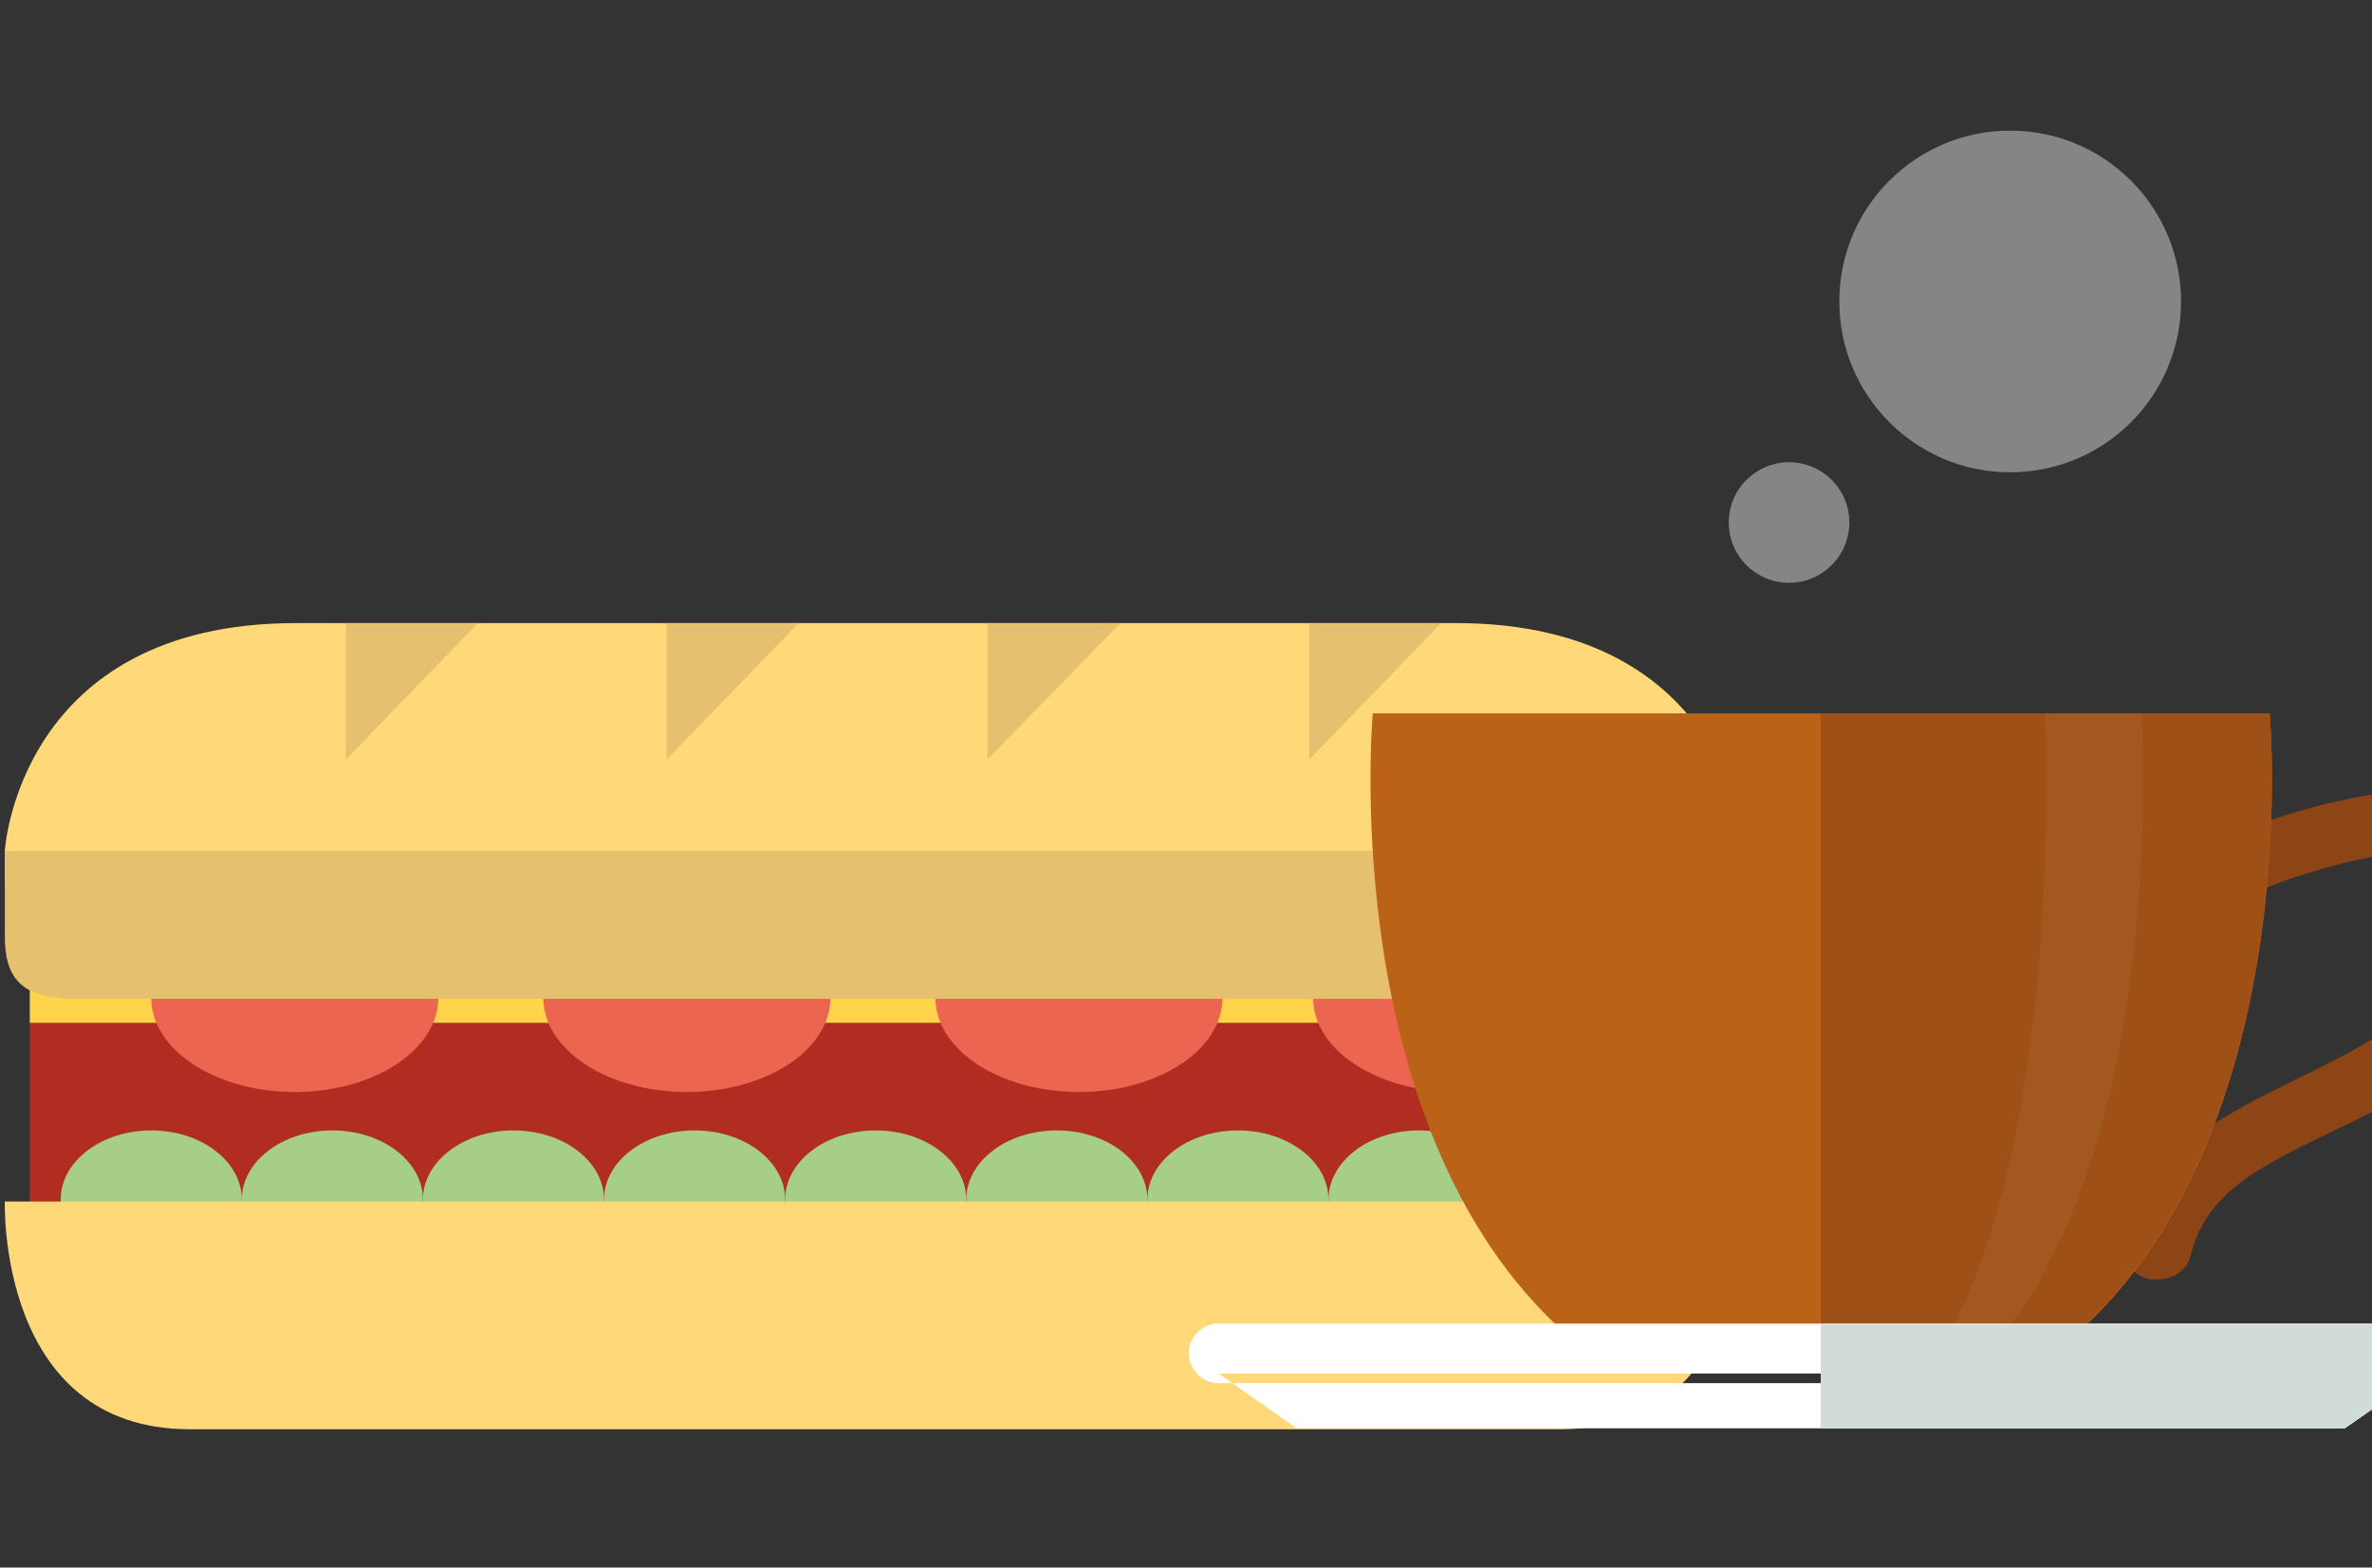
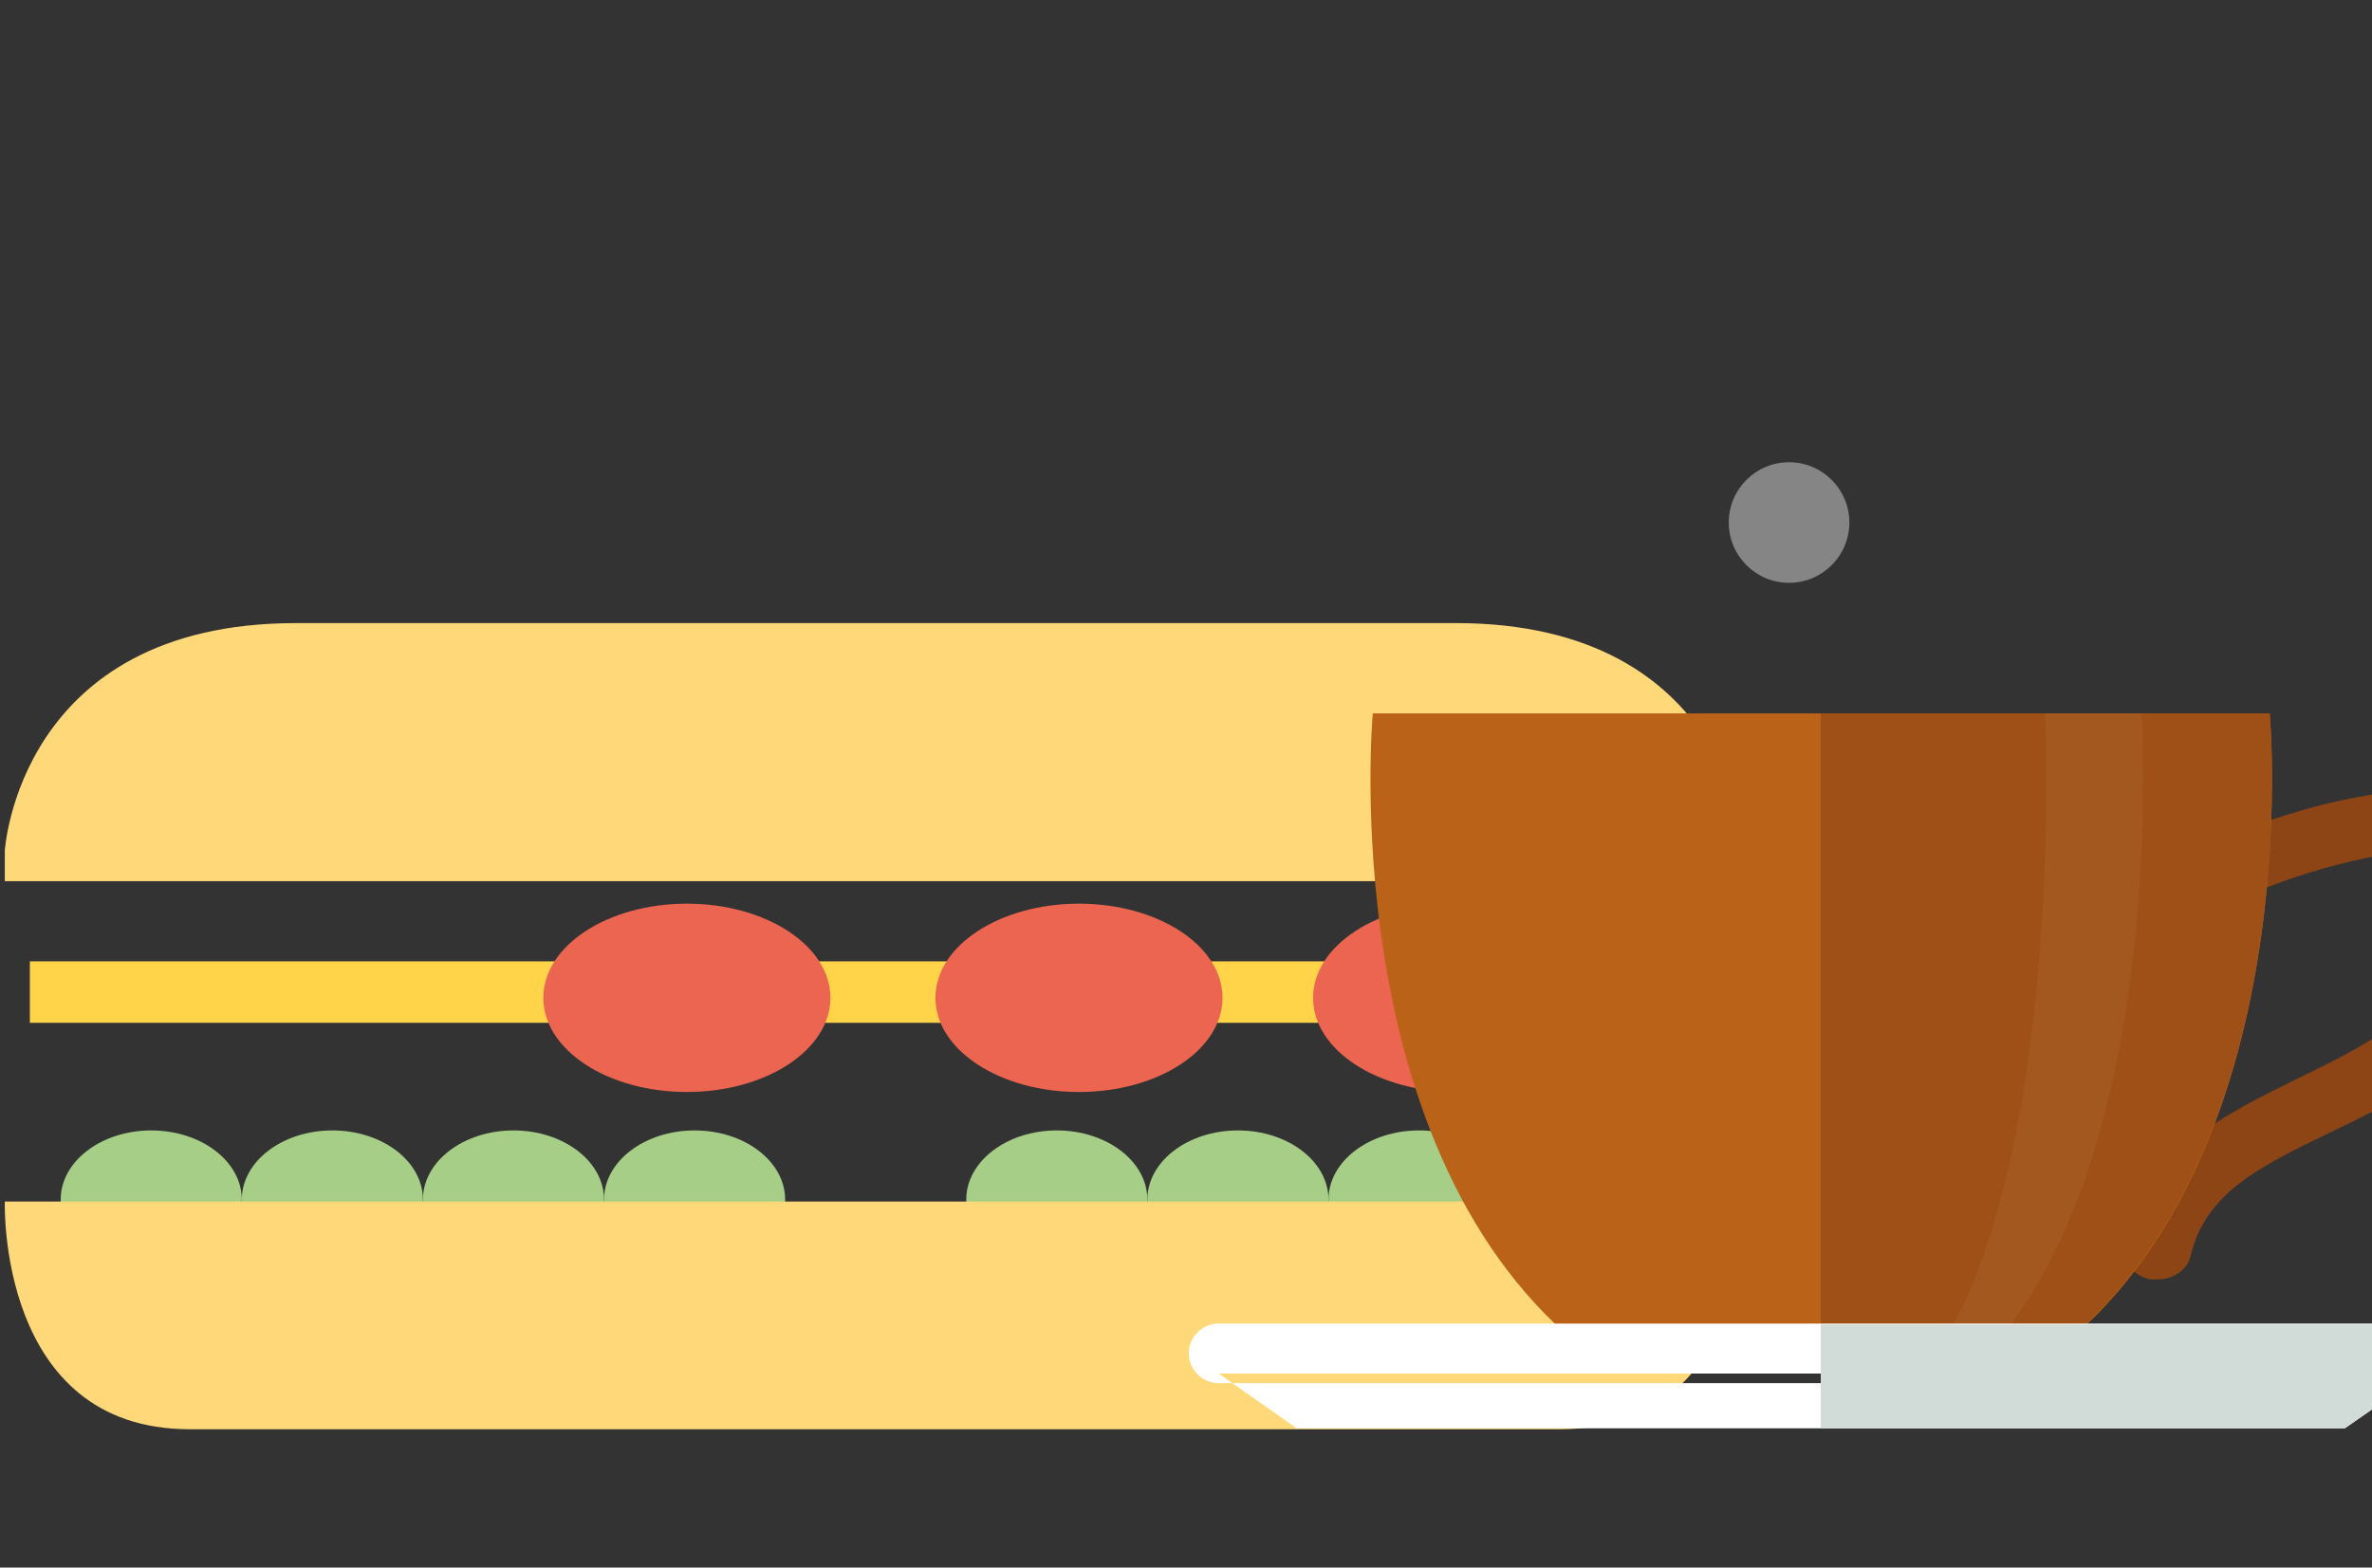
<svg xmlns="http://www.w3.org/2000/svg" viewBox="0 0 236 156" style="max-width:236px">
  <rect x="0" y="0" width="236" height="156" fill="#333333" stroke="none" />
  <title>food-drink</title>
  <desc>Created with Sketch.</desc>
  <g fill="none" fill-rule="evenodd">
    <g>
      <circle fill-opacity=".4" fill="#fff" cx="178" cy="52" r="6" />
-       <circle fill-opacity=".4" fill="#fff" cx="200" cy="30" r="17" />
      <g>
-         <path fill="#B12D22" d="M2.97 95.668H170.9v26.582H2.97z" />
        <path fill="#FFD449" d="M2.97 95.668H170.9v6.12H2.97z" />
        <path d="M80.897 62.01h-51.47C1.82 62.01.478 84.67.478 84.67v3.02h173.103v-3.02c.095 0-1.15-22.663-28.755-22.663h-63.93z" id="Shape" fill="#FFD979" />
        <g id="Group" transform="translate(0 61.723) translate(14.377 27.73)" fill="#EC6550">
-           <ellipse id="Oval" cx="14.952" cy="9.849" rx="14.282" ry="9.371" />
          <ellipse id="Oval" cx="53.963" cy="9.849" rx="14.282" ry="9.371" />
          <ellipse id="Oval" cx="92.974" cy="9.849" rx="14.282" ry="9.371" />
          <ellipse id="Oval" cx="130.546" cy="9.849" rx="14.282" ry="9.371" />
        </g>
-         <path d="M130.26 62.01v13.578l13.13-13.58h-13.13zM98.245 62.01v13.578l13.227-13.58H98.245zM66.328 62.01v13.578l13.13-13.58H66.33zM34.41 62.01v13.578l13.13-13.58H34.41zM80.705 84.672H.48v8.51c0 3.92 1.437 6.215 6.9 6.215h159.397c5.56 0 6.9-2.295 6.9-6.215v-8.51H80.706z" id="Shape" fill="#E5C06E" />
        <g id="Group" transform="translate(0 61.723) translate(5.751 50.679)" fill="#A6CE87">
          <ellipse id="Oval" cx="9.297" cy="6.98" rx="9.01" ry="6.885" />
          <ellipse id="Oval" cx="27.317" cy="6.98" rx="9.01" ry="6.885" />
          <ellipse id="Oval" cx="45.337" cy="6.98" rx="9.01" ry="6.885" />
          <ellipse id="Oval" cx="63.356" cy="6.98" rx="9.01" ry="6.885" />
-           <ellipse id="Oval" cx="81.376" cy="6.98" rx="9.01" ry="6.885" />
          <ellipse id="Oval" cx="99.395" cy="6.98" rx="9.01" ry="6.885" />
          <ellipse id="Oval" cx="117.415" cy="6.98" rx="9.01" ry="6.885" />
          <ellipse id="Oval" cx="135.435" cy="6.98" rx="9.01" ry="6.885" />
          <ellipse cx="153.454" cy="6.98" rx="9.01" ry="6.885" />
        </g>
        <path d="M173.678 119.573H.48s-.768 22.662 18.402 22.662h136.393c19.266-.096 18.403-22.662 18.403-22.662z" id="Shape" fill="#FFD979" />
      </g>
      <g>
        <path d="M214.702 127.318c1.533 0 2.97-.956 3.26-2.39 1.532-6.31 6.996-8.893 13.897-12.24 7.954-3.824 16.964-8.223 20.32-19.41 1.724-5.547.862-9.658-2.397-12.24-7.285-5.642-23.58.382-26.742 1.626-1.725.67-2.49 2.486-1.725 4.016.767 1.53 2.78 2.2 4.505 1.53 6.135-2.39 16.582-4.973 19.554-2.582 1.437 1.147.766 4.207.287 6.024-2.683 8.606-9.584 12.048-17.06 15.682-7.38 3.633-15.048 7.362-17.253 16.35-.383 1.626.767 3.252 2.588 3.634h.767z" id="Shape" fill="#8D4515" />
        <path d="M225.82 70.998s4.026 44.08-21.662 63.78h-45.91c-25.69-19.7-21.663-63.78-21.663-63.78h89.235z" id="Shape" fill="#BA6217" />
        <path d="M225.82 70.998h-44.665v63.78h22.908c25.783-19.795 21.757-63.78 21.757-63.78z" id="Shape" fill="#9E5016" />
        <g>
          <path d="M233.296 142.14H129.012l-7.763-5.45h119.906l-7.86 5.45zM241.156 137.646H121.25c-1.63 0-2.973-1.34-2.973-2.965 0-1.624 1.342-2.963 2.972-2.963h119.906c1.63 0 2.97 1.34 2.97 2.964-.095 1.627-1.34 2.966-2.97 2.966z" id="Shape" fill="#fff" />
          <path d="M241.156 131.813h-60.002v10.327h52.142l6.422-4.494h1.342c1.63 0 2.97-1.34 2.97-2.965 0-1.528-1.245-2.867-2.874-2.867z" id="Shape" fill="#D1DCD9" />
        </g>
        <path d="M194.382 131.812h5.655c15.623-20.845 13.035-60.814 13.035-60.814h-9.584s1.82 39.97-9.106 60.814z" opacity=".05" fill="#FAF2DD" />
      </g>
    </g>
  </g>
</svg>